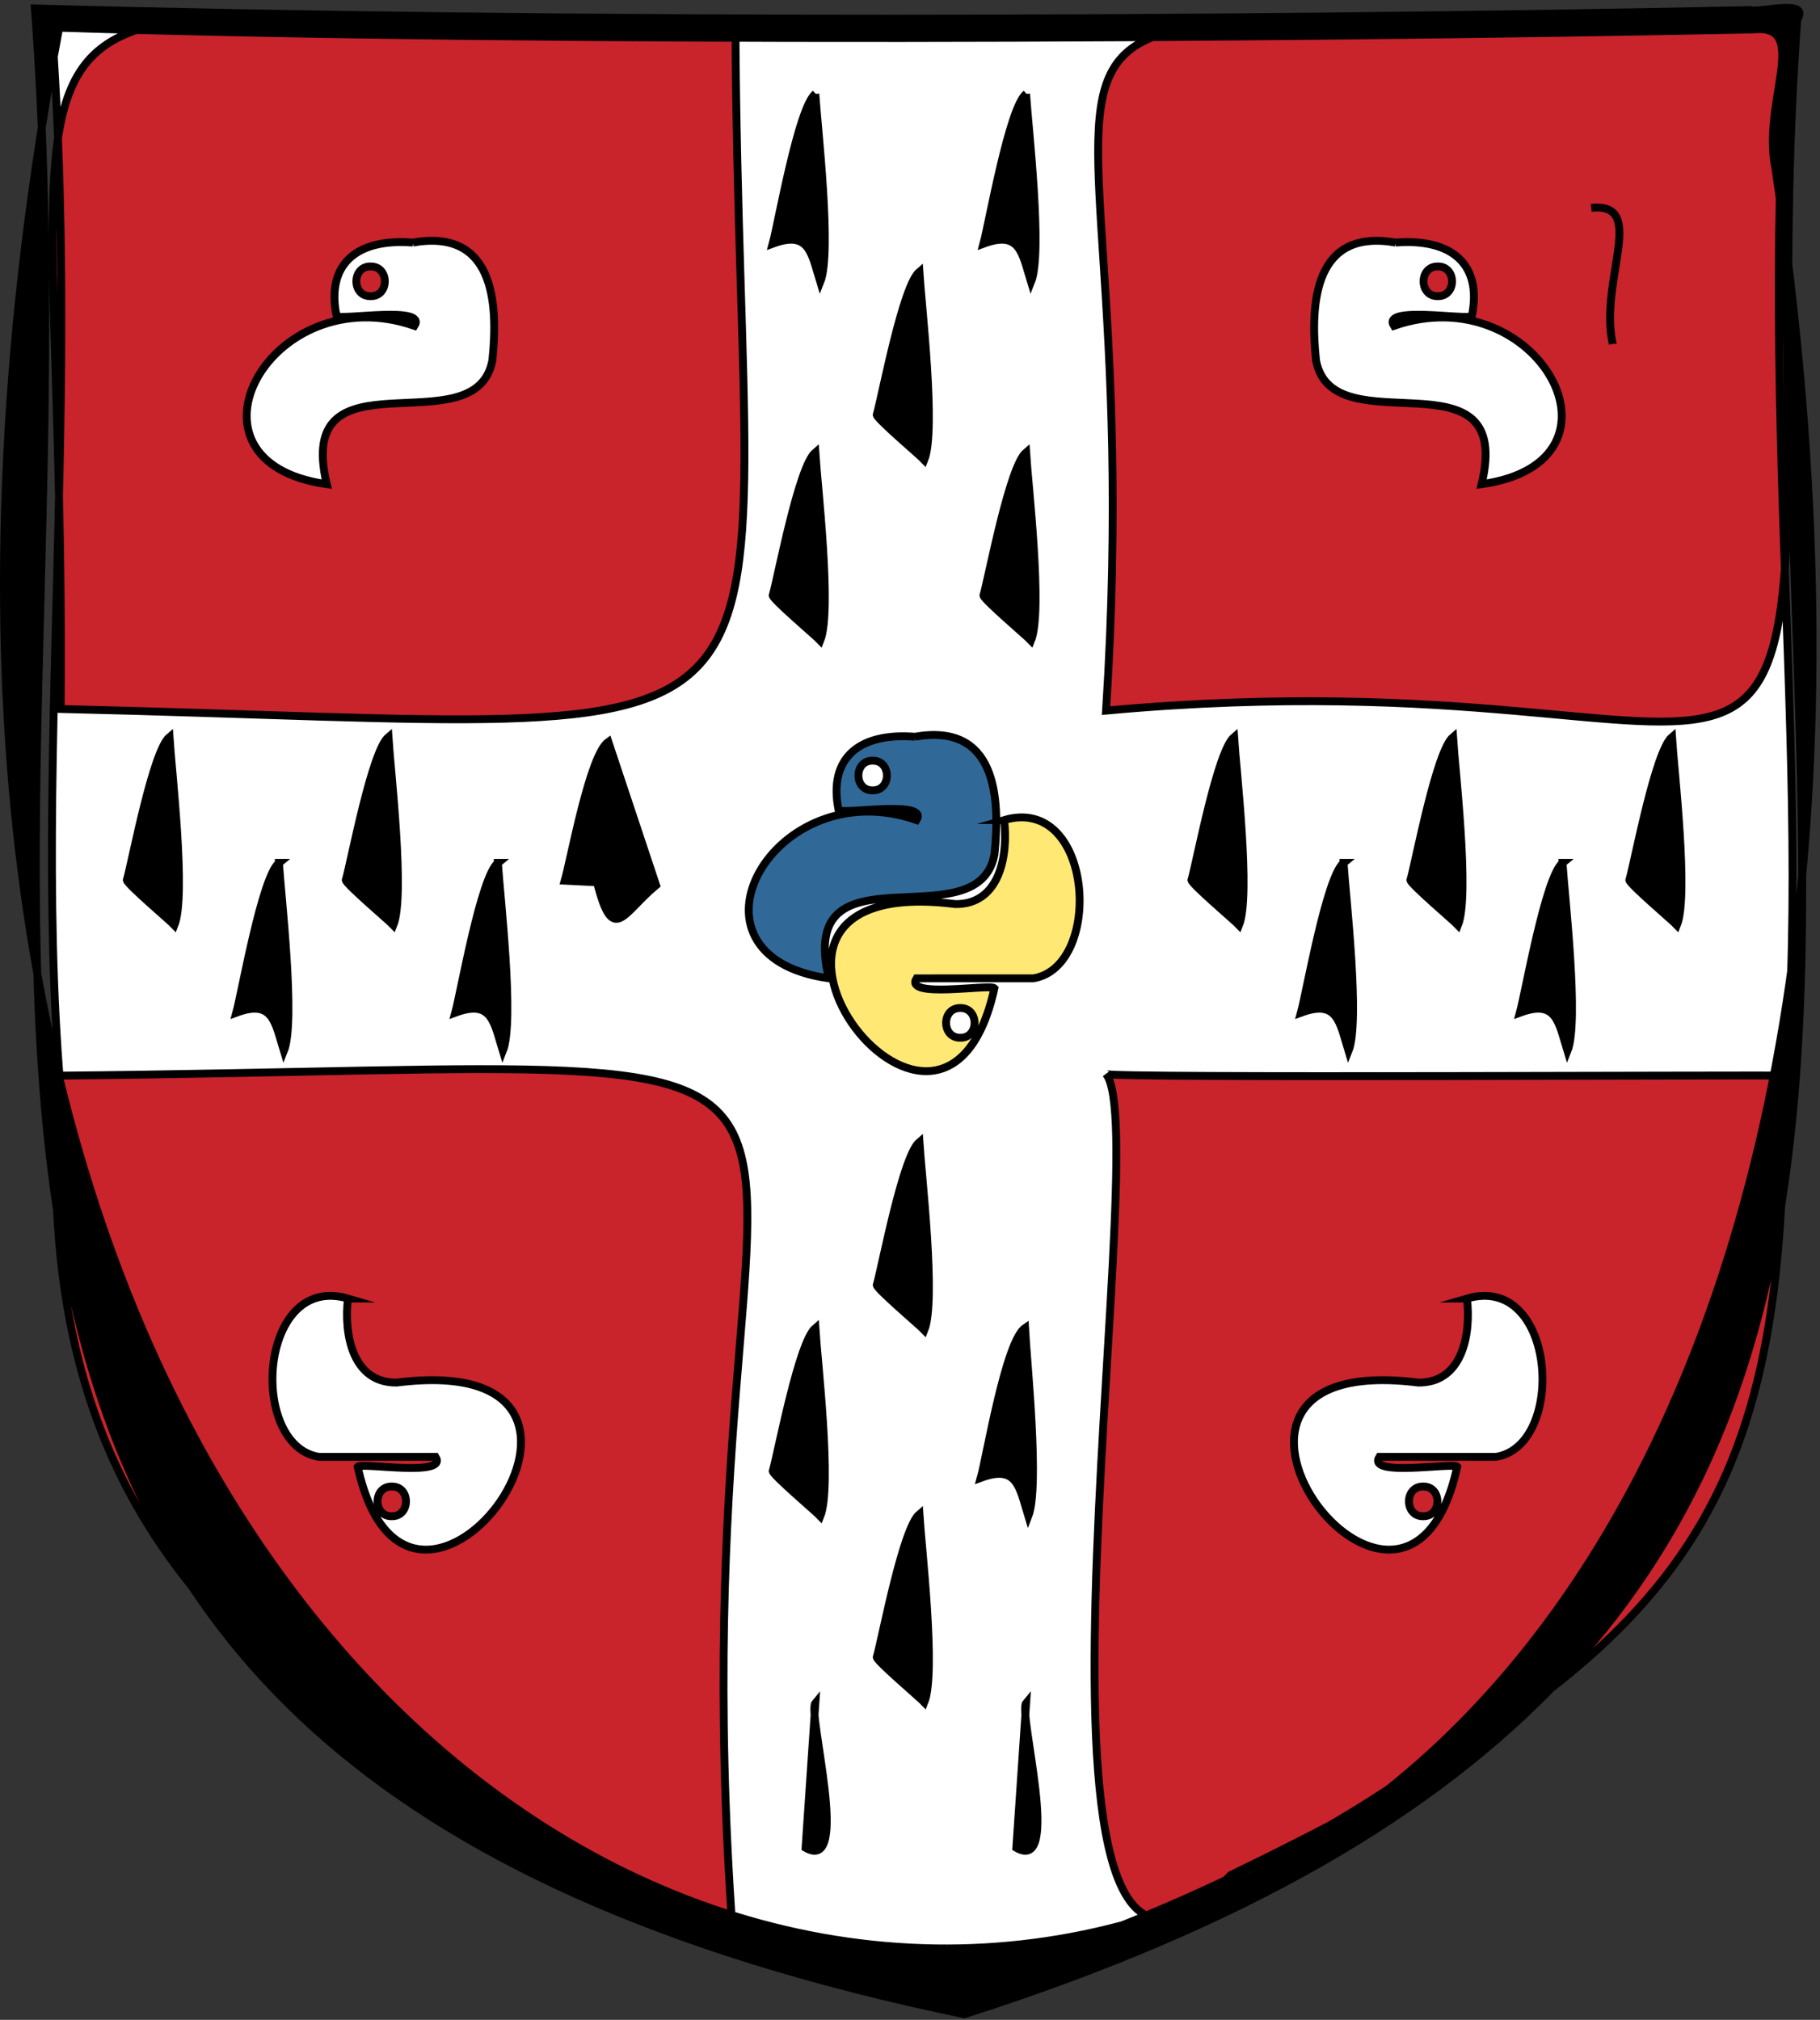
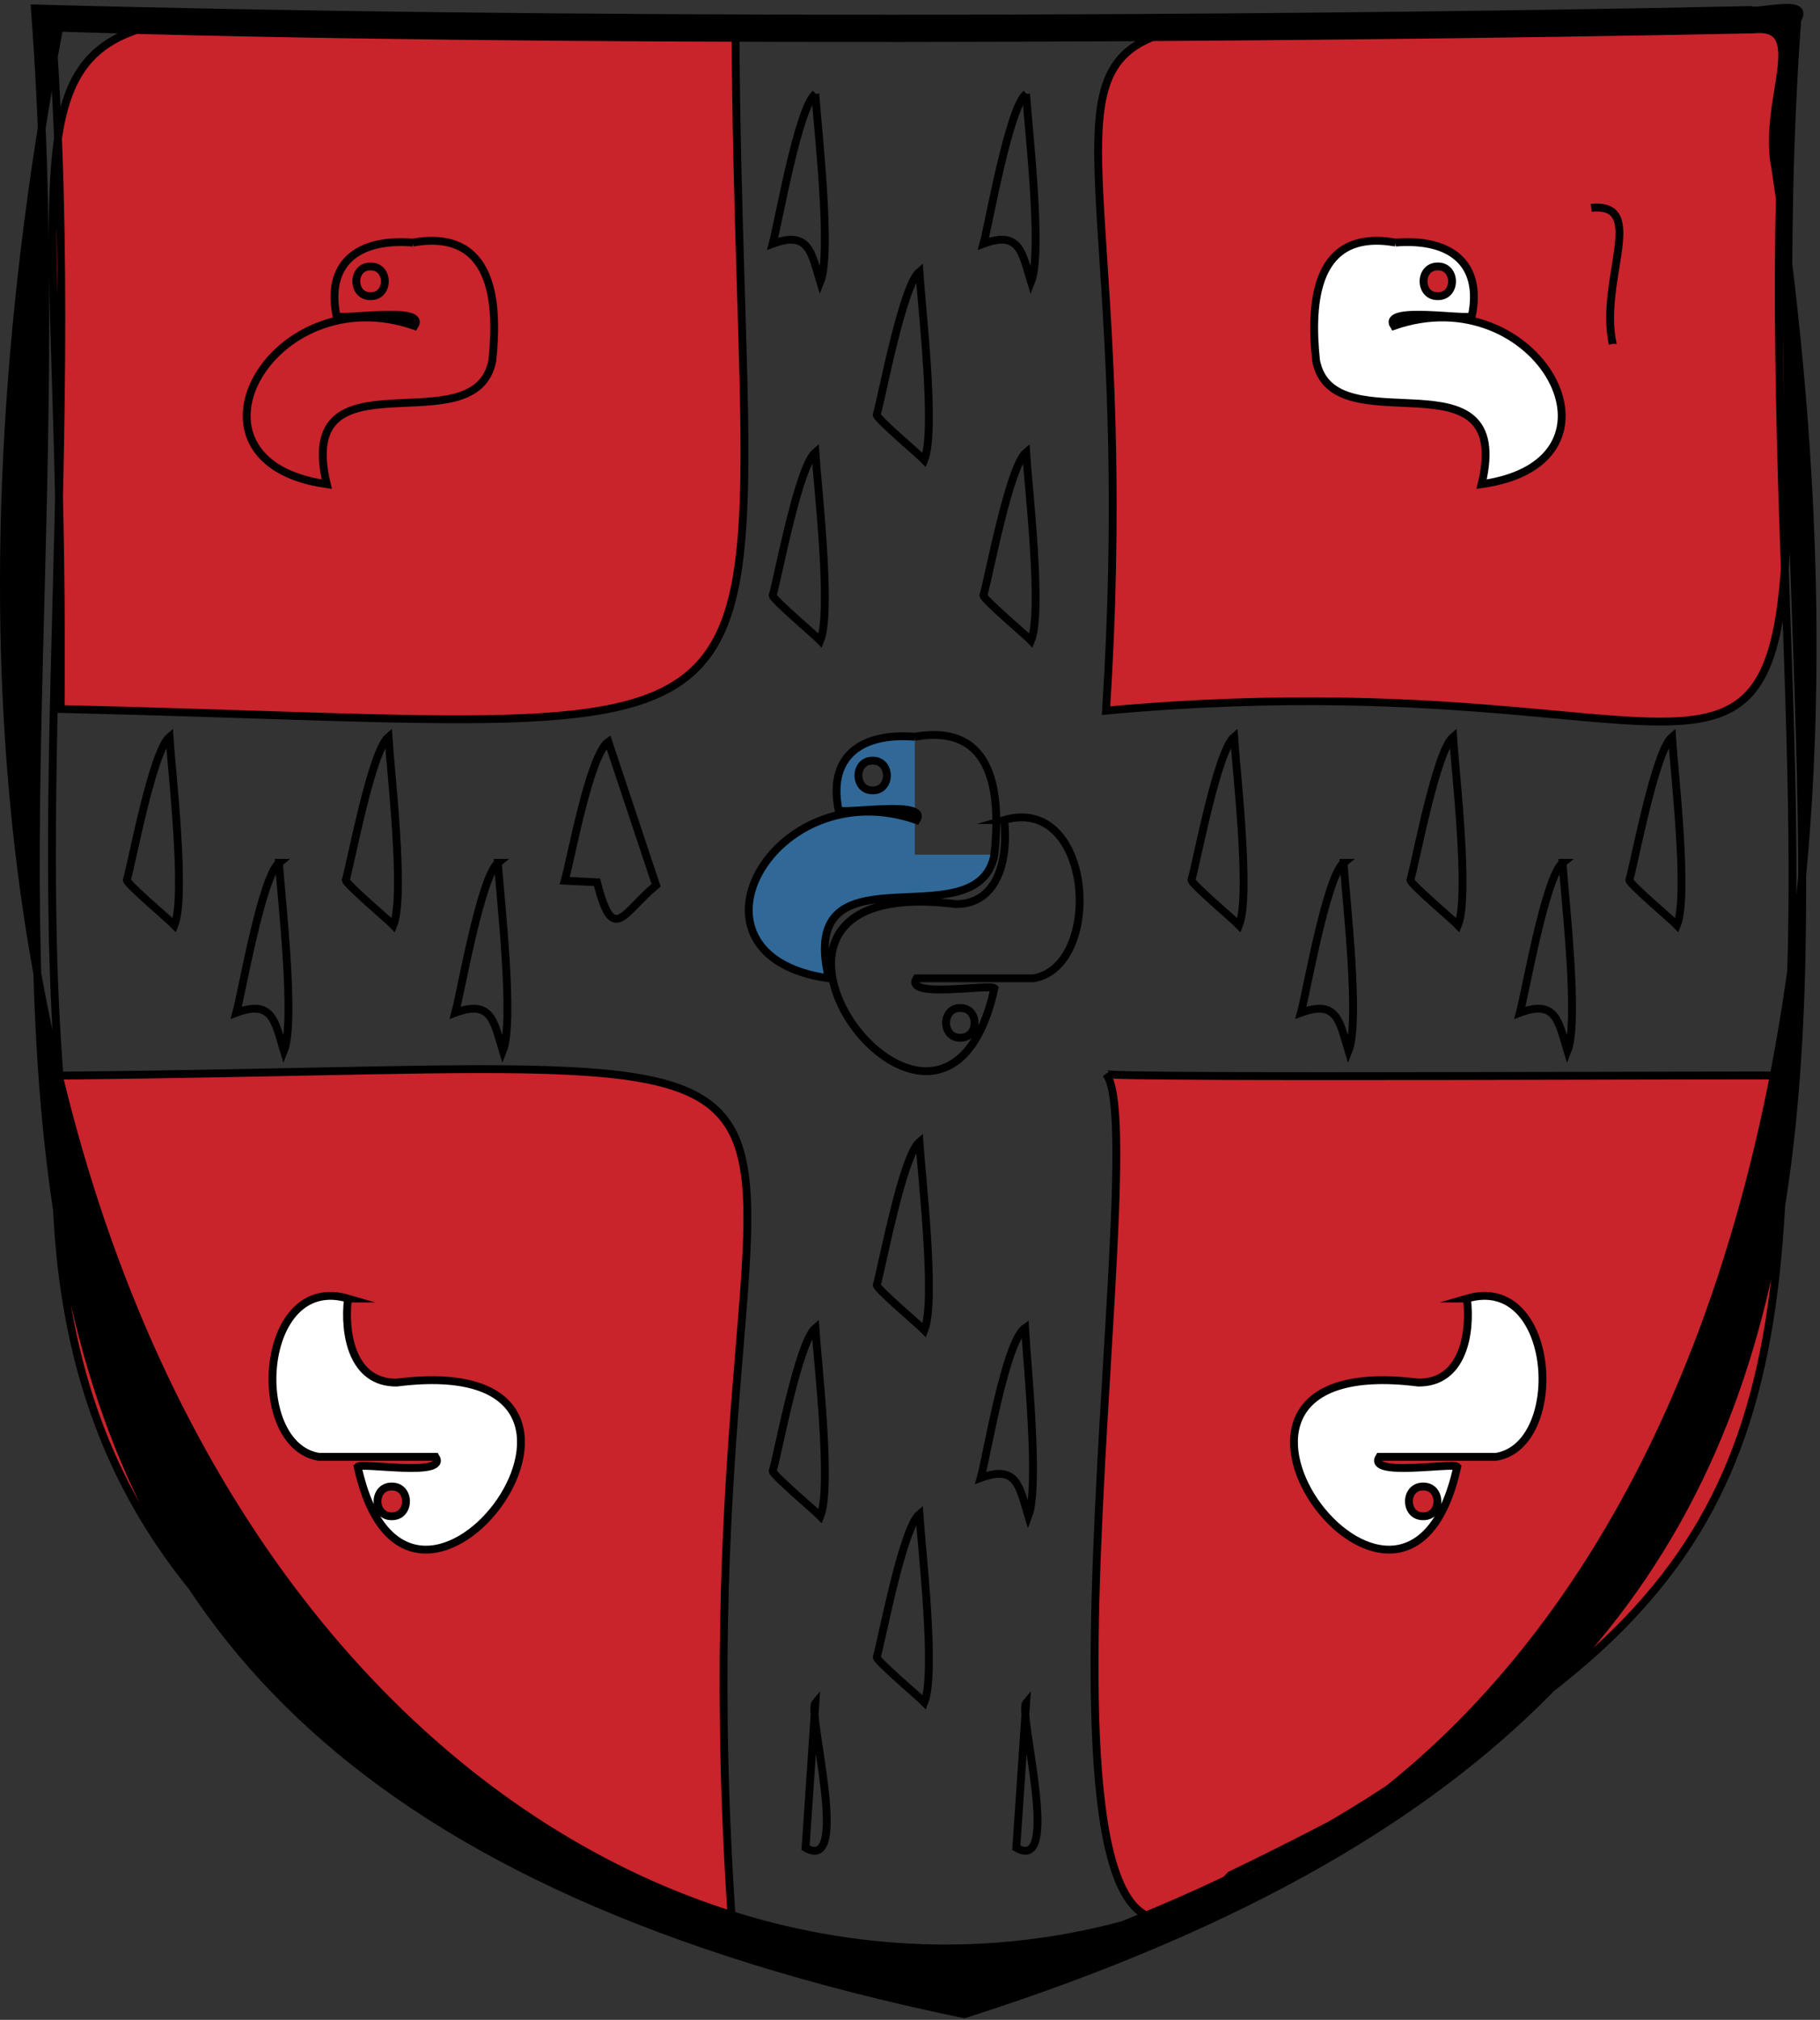
<svg xmlns="http://www.w3.org/2000/svg" width="464" height="515" viewBox="0 0 464 515" fill="none">
  <rect x="0" y="0" width="464" height="515" fill="#333333" stroke="none" />
-   <path d="M443.978 4.554C313.28 7.266 142.398 7.717 13 4.152C31.012 240.773 -60.745 441.727 246.492 505C529.34 415.256 439.16 234.221 455.743 6.963C459.251 1.488 445.594 5.455 443.978 4.554Z" fill="white" />
  <path d="M281.98 273.85C295.16 289.72 251.1 545.01 313.71 478.12C430.74 421.47 455.87 385.09 454.73 274.26C453.67 274.02 282.7 274.92 281.98 273.85ZM15.16 274.26C5.93 393.74 67.81 441.78 186.81 492.95C169.26 248.27 264.22 271.9 15.16 274.26ZM446.67 4.94C219.5 9.29 295.2 -25.72 281.98 181.19C463.44 164.58 458.51 246.99 454.72 40.87C451.54 22.58 465.35 2.59 446.67 4.94ZM15.47 180.77C219.74 185.55 188.57 203.45 187.49 6.33C-23.21 5.68 17.18 -28.65 15.47 180.77Z" fill="#C9232C" />
  <path d="M446.26 2.56C313.62 5.33 140.2 5.79 8.88 2.15C27.16 243.77 -65.96 448.97 245.84 513.58C532.89 421.94 441.37 237.08 458.2 5.02C461.76 -0.57 447.9 3.48 446.26 2.56ZM452.63 42.92C547.39 682.89 -101.58 623.44 15.09 7.07C136.66 10.96 322.11 10.05 447.08 7.5C461.82 6.01 449.05 26.25 452.63 42.91V42.92Z" fill="black" />
-   <path d="M207.87 23.93C208.38 32.18 212.16 64.41 209.13 71.92C206.86 64.54 206.34 58.67 196.99 62.15C198.45 56.81 203.52 27.42 207.88 23.92L207.87 23.93ZM261.6 23.93C262.11 32.18 265.89 64.41 262.86 71.92C260.59 64.54 260.07 58.67 250.72 62.15C252.18 56.81 257.25 27.42 261.61 23.92L261.6 23.93ZM207.87 115.33C208.38 123.58 212.16 155.81 209.13 163.32C208.11 162.24 197.23 153 196.99 151.85C198.48 146.52 203.62 118.91 207.87 115.33ZM261.6 115.33C262.11 123.58 265.89 155.81 262.86 163.32C261.84 162.24 250.96 153 250.72 151.85C252.21 146.52 257.35 118.91 261.6 115.33ZM234.39 69.28C234.9 77.53 238.68 109.76 235.65 117.27C234.63 116.19 223.75 106.95 223.51 105.8C225 100.47 230.14 72.86 234.39 69.28ZM207.88 338.6C208.39 346.85 212.17 379.08 209.14 386.59C208.12 385.51 197.24 376.27 197 375.12C198.49 369.79 203.63 342.18 207.88 338.6ZM261.33 338.6C261.76 346.85 265.1 379.1 262.17 386.59C259.9 379.21 259.38 373.34 250.03 376.82C251.57 371.3 256.37 341.99 261.33 338.6ZM207.88 434.19C205.75 436.71 217.12 477.96 205.37 471.14L207.88 434.19ZM261.61 434.19C259.48 436.71 270.85 477.96 259.1 471.14L261.61 434.19ZM234.4 386.05C234.91 394.3 238.69 426.53 235.66 434.04C234.64 432.96 223.76 423.72 223.52 422.57C225.01 417.24 230.15 389.63 234.4 386.05ZM234.4 291.16C234.91 299.41 238.69 331.64 235.66 339.15C234.64 338.07 223.76 328.83 223.52 327.68C225.01 322.35 230.15 294.74 234.4 291.16ZM43.21 187.9C43.72 196.15 47.5 228.38 44.47 235.89C43.45 234.81 32.57 225.57 32.33 224.42C33.82 219.09 38.96 191.48 43.21 187.9ZM99.03 187.9C99.54 196.15 103.32 228.38 100.29 235.89C99.27 234.81 88.39 225.57 88.15 224.42C89.64 219.09 94.78 191.48 99.03 187.9ZM155.09 189.13L167.27 225.71C158.71 232.8 156.33 241.15 152.21 224.96L143.97 224.55C145.53 219.2 150.31 192.48 155.09 189.13ZM126.94 220C127.45 228.25 131.23 260.48 128.2 267.99C125.93 260.61 125.41 254.74 116.06 258.22C117.52 252.88 122.59 223.49 126.95 220H126.94ZM71.12 220C71.63 228.25 75.41 260.48 72.38 267.99C70.11 260.61 69.59 254.74 60.24 258.22C61.7 252.88 66.77 223.49 71.13 220H71.12ZM314.63 187.9C315.14 196.15 318.92 228.38 315.89 235.89C314.87 234.81 303.99 225.57 303.75 224.42C305.24 219.09 310.38 191.48 314.63 187.9ZM370.45 187.9C370.96 196.15 374.74 228.38 371.71 235.89C370.69 234.81 359.81 225.57 359.57 224.42C361.06 219.09 366.2 191.48 370.45 187.9ZM426.27 187.9C426.78 196.15 430.56 228.38 427.53 235.89C426.51 234.81 415.63 225.57 415.39 224.42C416.88 219.09 422.02 191.48 426.27 187.9ZM398.36 220C398.87 228.25 402.65 260.48 399.62 267.99C397.35 260.61 396.83 254.74 387.48 258.22C388.94 252.88 394.01 223.49 398.37 220H398.36ZM342.54 220C343.05 228.25 346.83 260.48 343.8 267.99C341.53 260.61 341.01 254.74 331.66 258.22C333.12 252.88 338.19 223.49 342.55 220H342.54Z" fill="black" />
-   <path d="M233.23 187.85C219.03 186.73 211.08 193.27 213.8 206.57C214.88 207.72 237.02 203.82 233.67 209.09C197.16 196.39 170.75 243.76 211.31 249.45C202.89 214.27 249.24 240.36 253.52 217.92C255.11 202.85 253.77 184.24 233.22 187.85H233.23ZM222.48 193.94C227.31 193.87 227.33 201.59 222.48 201.52C217.63 201.59 217.65 193.87 222.48 193.94Z" fill="url(#paint0_linear_103_105)" />
-   <path d="M105.23 61.85C91.03 60.73 83.08 67.27 85.8 80.57C86.88 81.72 109.02 77.82 105.67 83.09C69.16 70.39 42.75 117.76 83.31 123.45C74.89 88.27 121.24 114.36 125.52 91.92C127.11 76.85 125.77 58.24 105.22 61.85H105.23ZM94.48 67.94C99.31 67.87 99.33 75.59 94.48 75.52C89.63 75.59 89.65 67.87 94.48 67.94Z" fill="white" />
+   <path d="M233.23 187.85C219.03 186.73 211.08 193.27 213.8 206.57C214.88 207.72 237.02 203.82 233.67 209.09C197.16 196.39 170.75 243.76 211.31 249.45C202.89 214.27 249.24 240.36 253.52 217.92H233.23ZM222.48 193.94C227.31 193.87 227.33 201.59 222.48 201.52C217.63 201.59 217.65 193.87 222.48 193.94Z" fill="url(#paint0_linear_103_105)" />
  <path d="M355.81 61.85C370.01 60.73 377.96 67.27 375.24 80.57C374.16 81.72 352.02 77.82 355.37 83.09C391.88 70.39 418.29 117.76 377.73 123.45C386.15 88.27 339.8 114.36 335.52 91.92C333.93 76.85 335.27 58.24 355.82 61.85H355.81ZM366.56 67.94C361.73 67.87 361.71 75.59 366.56 75.52C371.41 75.59 371.39 67.87 366.56 67.94Z" fill="white" />
-   <path d="M256 209.09C257.07 218.09 254.91 230.62 243.58 230.52C173.17 221.63 240.13 312.99 253.52 251.97C252.44 250.81 230.32 254.73 233.66 249.45C240.24 249.42 257.09 249.47 263.45 249.45C281.48 246.45 278.73 202.44 255.99 209.09H256ZM244.83 257.02C249.68 256.95 249.66 264.67 244.83 264.6C240 264.67 239.98 256.95 244.83 257.02Z" fill="url(#paint1_linear_103_105)" />
  <path d="M374 331.09C375.07 340.09 372.91 352.62 361.58 352.52C291.17 343.63 358.13 434.99 371.52 373.97C370.44 372.81 348.32 376.73 351.66 371.45C358.24 371.42 375.09 371.47 381.45 371.45C399.48 368.45 396.73 324.44 373.99 331.09H374ZM362.83 379.02C367.68 378.95 367.66 386.67 362.83 386.6C358 386.67 357.98 378.95 362.83 379.02Z" fill="white" />
  <path d="M88.71 331.09C87.64 340.09 89.8 352.62 101.13 352.52C171.54 343.63 104.58 434.99 91.19 373.97C92.27 372.81 114.39 376.73 111.05 371.45C104.47 371.42 87.62 371.47 81.26 371.45C63.23 368.45 65.98 324.44 88.72 331.09H88.71ZM99.88 379.02C95.03 378.95 95.05 386.67 99.88 386.6C104.71 386.67 104.73 378.95 99.88 379.02Z" fill="white" />
  <path d="M411.145 87.683V87.674C407.618 71.359 420.201 51.537 405.677 52.996M443.978 4.554C313.28 7.266 142.398 7.717 13 4.152C31.012 240.773 -60.745 441.727 246.492 505C529.34 415.256 439.16 234.221 455.743 6.963C459.251 1.488 445.594 5.455 443.978 4.554ZM281.98 273.85C295.16 289.72 251.1 545.01 313.71 478.12C430.74 421.47 455.87 385.09 454.73 274.26C453.67 274.02 282.7 274.92 281.98 273.85ZM15.16 274.26C5.93 393.74 67.81 441.78 186.81 492.95C169.26 248.27 264.22 271.9 15.16 274.26ZM446.67 4.94C219.5 9.29 295.2 -25.72 281.98 181.19C463.44 164.58 458.51 246.99 454.72 40.87C451.54 22.58 465.35 2.59 446.67 4.94ZM15.47 180.77C219.74 185.55 188.57 203.45 187.49 6.33C-23.21 5.68 17.18 -28.65 15.47 180.77ZM446.26 2.56C313.62 5.33 140.2 5.79 8.88 2.15C27.16 243.77 -65.96 448.97 245.84 513.58C532.89 421.94 441.37 237.08 458.2 5.02C461.76 -0.57 447.9 3.48 446.26 2.56ZM452.63 42.92C547.39 682.89 -101.58 623.44 15.09 7.07C136.66 10.96 322.11 10.05 447.08 7.5C461.82 6.01 449.05 26.25 452.63 42.91V42.92ZM207.87 23.93C208.38 32.18 212.16 64.41 209.13 71.92C206.86 64.54 206.34 58.67 196.99 62.15C198.45 56.81 203.52 27.42 207.88 23.92L207.87 23.93ZM261.6 23.93C262.11 32.18 265.89 64.41 262.86 71.92C260.59 64.54 260.07 58.67 250.72 62.15C252.18 56.81 257.25 27.42 261.61 23.92L261.6 23.93ZM207.87 115.33C208.38 123.58 212.16 155.81 209.13 163.32C208.11 162.24 197.23 153 196.99 151.85C198.48 146.52 203.62 118.91 207.87 115.33ZM261.6 115.33C262.11 123.58 265.89 155.81 262.86 163.32C261.84 162.24 250.96 153 250.72 151.85C252.21 146.52 257.35 118.91 261.6 115.33ZM234.39 69.28C234.9 77.53 238.68 109.76 235.65 117.27C234.63 116.19 223.75 106.95 223.51 105.8C225 100.47 230.14 72.86 234.39 69.28ZM207.88 338.6C208.39 346.85 212.17 379.08 209.14 386.59C208.12 385.51 197.24 376.27 197 375.12C198.49 369.79 203.63 342.18 207.88 338.6ZM261.33 338.6C261.76 346.85 265.1 379.1 262.17 386.59C259.9 379.21 259.38 373.34 250.03 376.82C251.57 371.3 256.37 341.99 261.33 338.6ZM207.88 434.19C205.75 436.71 217.12 477.96 205.37 471.14L207.88 434.19ZM261.61 434.19C259.48 436.71 270.85 477.96 259.1 471.14L261.61 434.19ZM234.4 386.05C234.91 394.3 238.69 426.53 235.66 434.04C234.64 432.96 223.76 423.72 223.52 422.57C225.01 417.24 230.15 389.63 234.4 386.05ZM234.4 291.16C234.91 299.41 238.69 331.64 235.66 339.15C234.64 338.07 223.76 328.83 223.52 327.68C225.01 322.35 230.15 294.74 234.4 291.16ZM43.21 187.9C43.72 196.15 47.5 228.38 44.47 235.89C43.45 234.81 32.57 225.57 32.33 224.42C33.82 219.09 38.96 191.48 43.21 187.9ZM99.03 187.9C99.54 196.15 103.32 228.38 100.29 235.89C99.27 234.81 88.39 225.57 88.15 224.42C89.64 219.09 94.78 191.48 99.03 187.9ZM155.09 189.13L167.27 225.71C158.71 232.8 156.33 241.15 152.21 224.96L143.97 224.55C145.53 219.2 150.31 192.48 155.09 189.13ZM126.94 220C127.45 228.25 131.23 260.48 128.2 267.99C125.93 260.61 125.41 254.74 116.06 258.22C117.52 252.88 122.59 223.49 126.95 220H126.94ZM71.12 220C71.63 228.25 75.41 260.48 72.38 267.99C70.11 260.61 69.59 254.74 60.24 258.22C61.7 252.88 66.77 223.49 71.13 220H71.12ZM314.63 187.9C315.14 196.15 318.92 228.38 315.89 235.89C314.87 234.81 303.99 225.57 303.75 224.42C305.24 219.09 310.38 191.48 314.63 187.9ZM370.45 187.9C370.96 196.15 374.74 228.38 371.71 235.89C370.69 234.81 359.81 225.57 359.57 224.42C361.06 219.09 366.2 191.48 370.45 187.9ZM426.27 187.9C426.78 196.15 430.56 228.38 427.53 235.89C426.51 234.81 415.63 225.57 415.39 224.42C416.88 219.09 422.02 191.48 426.27 187.9ZM398.36 220C398.87 228.25 402.65 260.48 399.62 267.99C397.35 260.61 396.83 254.74 387.48 258.22C388.94 252.88 394.01 223.49 398.37 220H398.36ZM342.54 220C343.05 228.25 346.83 260.48 343.8 267.99C341.53 260.61 341.01 254.74 331.66 258.22C333.12 252.88 338.19 223.49 342.55 220H342.54ZM233.23 187.85C219.03 186.73 211.08 193.27 213.8 206.57C214.88 207.72 237.02 203.82 233.67 209.09C197.16 196.39 170.75 243.76 211.31 249.45C202.89 214.27 249.24 240.36 253.52 217.92C255.11 202.85 253.77 184.24 233.22 187.85H233.23ZM222.48 193.94C227.31 193.87 227.33 201.59 222.48 201.52C217.63 201.59 217.65 193.87 222.48 193.94ZM105.23 61.85C91.03 60.73 83.08 67.27 85.8 80.57C86.88 81.72 109.02 77.82 105.67 83.09C69.16 70.39 42.75 117.76 83.31 123.45C74.89 88.27 121.24 114.36 125.52 91.92C127.11 76.85 125.77 58.24 105.22 61.85H105.23ZM94.48 67.94C99.31 67.87 99.33 75.59 94.48 75.52C89.63 75.59 89.65 67.87 94.48 67.94ZM355.81 61.85C370.01 60.73 377.96 67.27 375.24 80.57C374.16 81.72 352.02 77.82 355.37 83.09C391.88 70.39 418.29 117.76 377.73 123.45C386.15 88.27 339.8 114.36 335.52 91.92C333.93 76.85 335.27 58.24 355.82 61.85H355.81ZM366.56 67.94C361.73 67.87 361.71 75.59 366.56 75.52C371.41 75.59 371.39 67.87 366.56 67.94ZM256 209.09C257.07 218.09 254.91 230.62 243.58 230.52C173.17 221.63 240.13 312.99 253.52 251.97C252.44 250.81 230.32 254.73 233.66 249.45C240.24 249.42 257.09 249.47 263.45 249.45C281.48 246.45 278.73 202.44 255.99 209.09H256ZM244.83 257.02C249.68 256.95 249.66 264.67 244.83 264.6C240 264.67 239.98 256.95 244.83 257.02ZM374 331.09C375.07 340.09 372.91 352.62 361.58 352.52C291.17 343.63 358.13 434.99 371.52 373.97C370.44 372.81 348.32 376.73 351.66 371.45C358.24 371.42 375.09 371.47 381.45 371.45C399.48 368.45 396.73 324.44 373.99 331.09H374ZM362.83 379.02C367.68 378.95 367.66 386.67 362.83 386.6C358 386.67 357.98 378.95 362.83 379.02ZM88.71 331.09C87.64 340.09 89.8 352.62 101.13 352.52C171.54 343.63 104.58 434.99 91.19 373.97C92.27 372.81 114.39 376.73 111.05 371.45C104.47 371.42 87.62 371.47 81.26 371.45C63.23 368.45 65.98 324.44 88.72 331.09H88.71ZM99.88 379.02C95.03 378.95 95.05 386.67 99.88 386.6C104.71 386.67 104.73 378.95 99.88 379.02Z" stroke="black" stroke-width="2" stroke-miterlimit="10" />
  <defs>
    <linearGradient id="paint0_linear_103_105" x1="2.656" y1="35.72" x2="354.027" y2="298.977" gradientUnits="userSpaceOnUse">
      <stop stop-color="#306998" />
    </linearGradient>
    <linearGradient id="paint1_linear_103_105" x1="299.8" y1="354.152" x2="170.328" y2="188.479" gradientUnits="userSpaceOnUse">
      <stop offset="1" stop-color="#FFE873" />
    </linearGradient>
  </defs>
</svg>